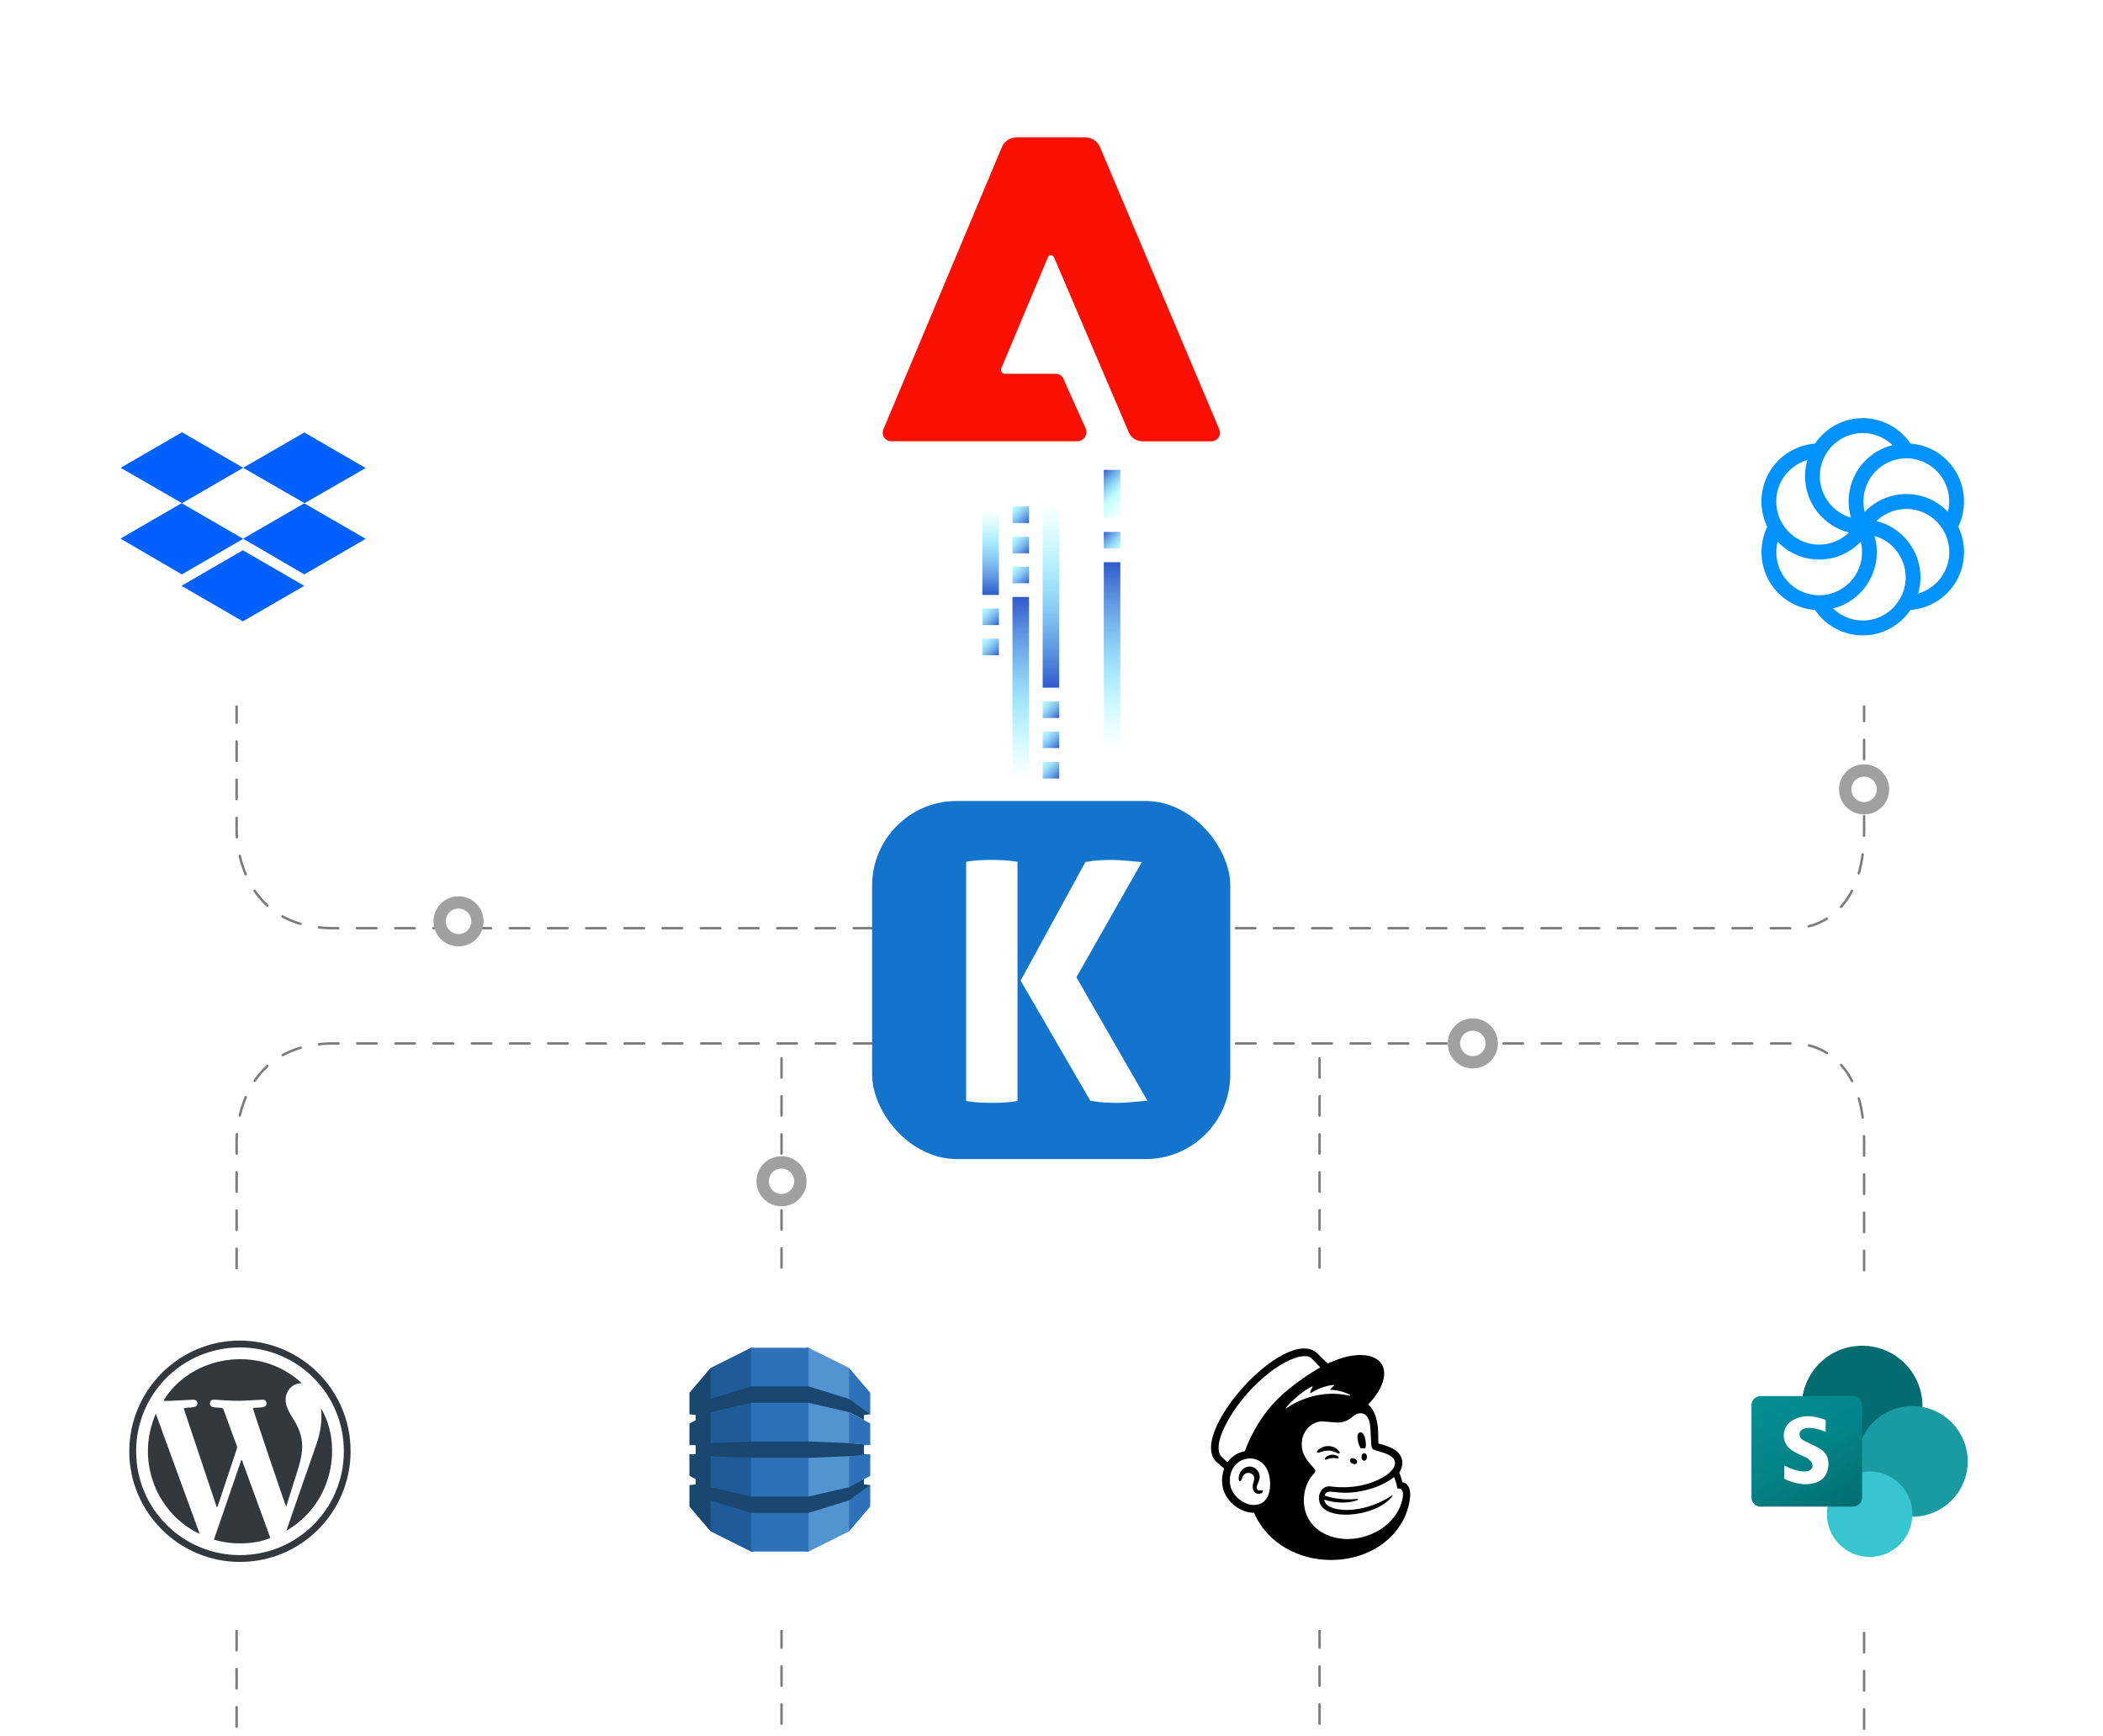
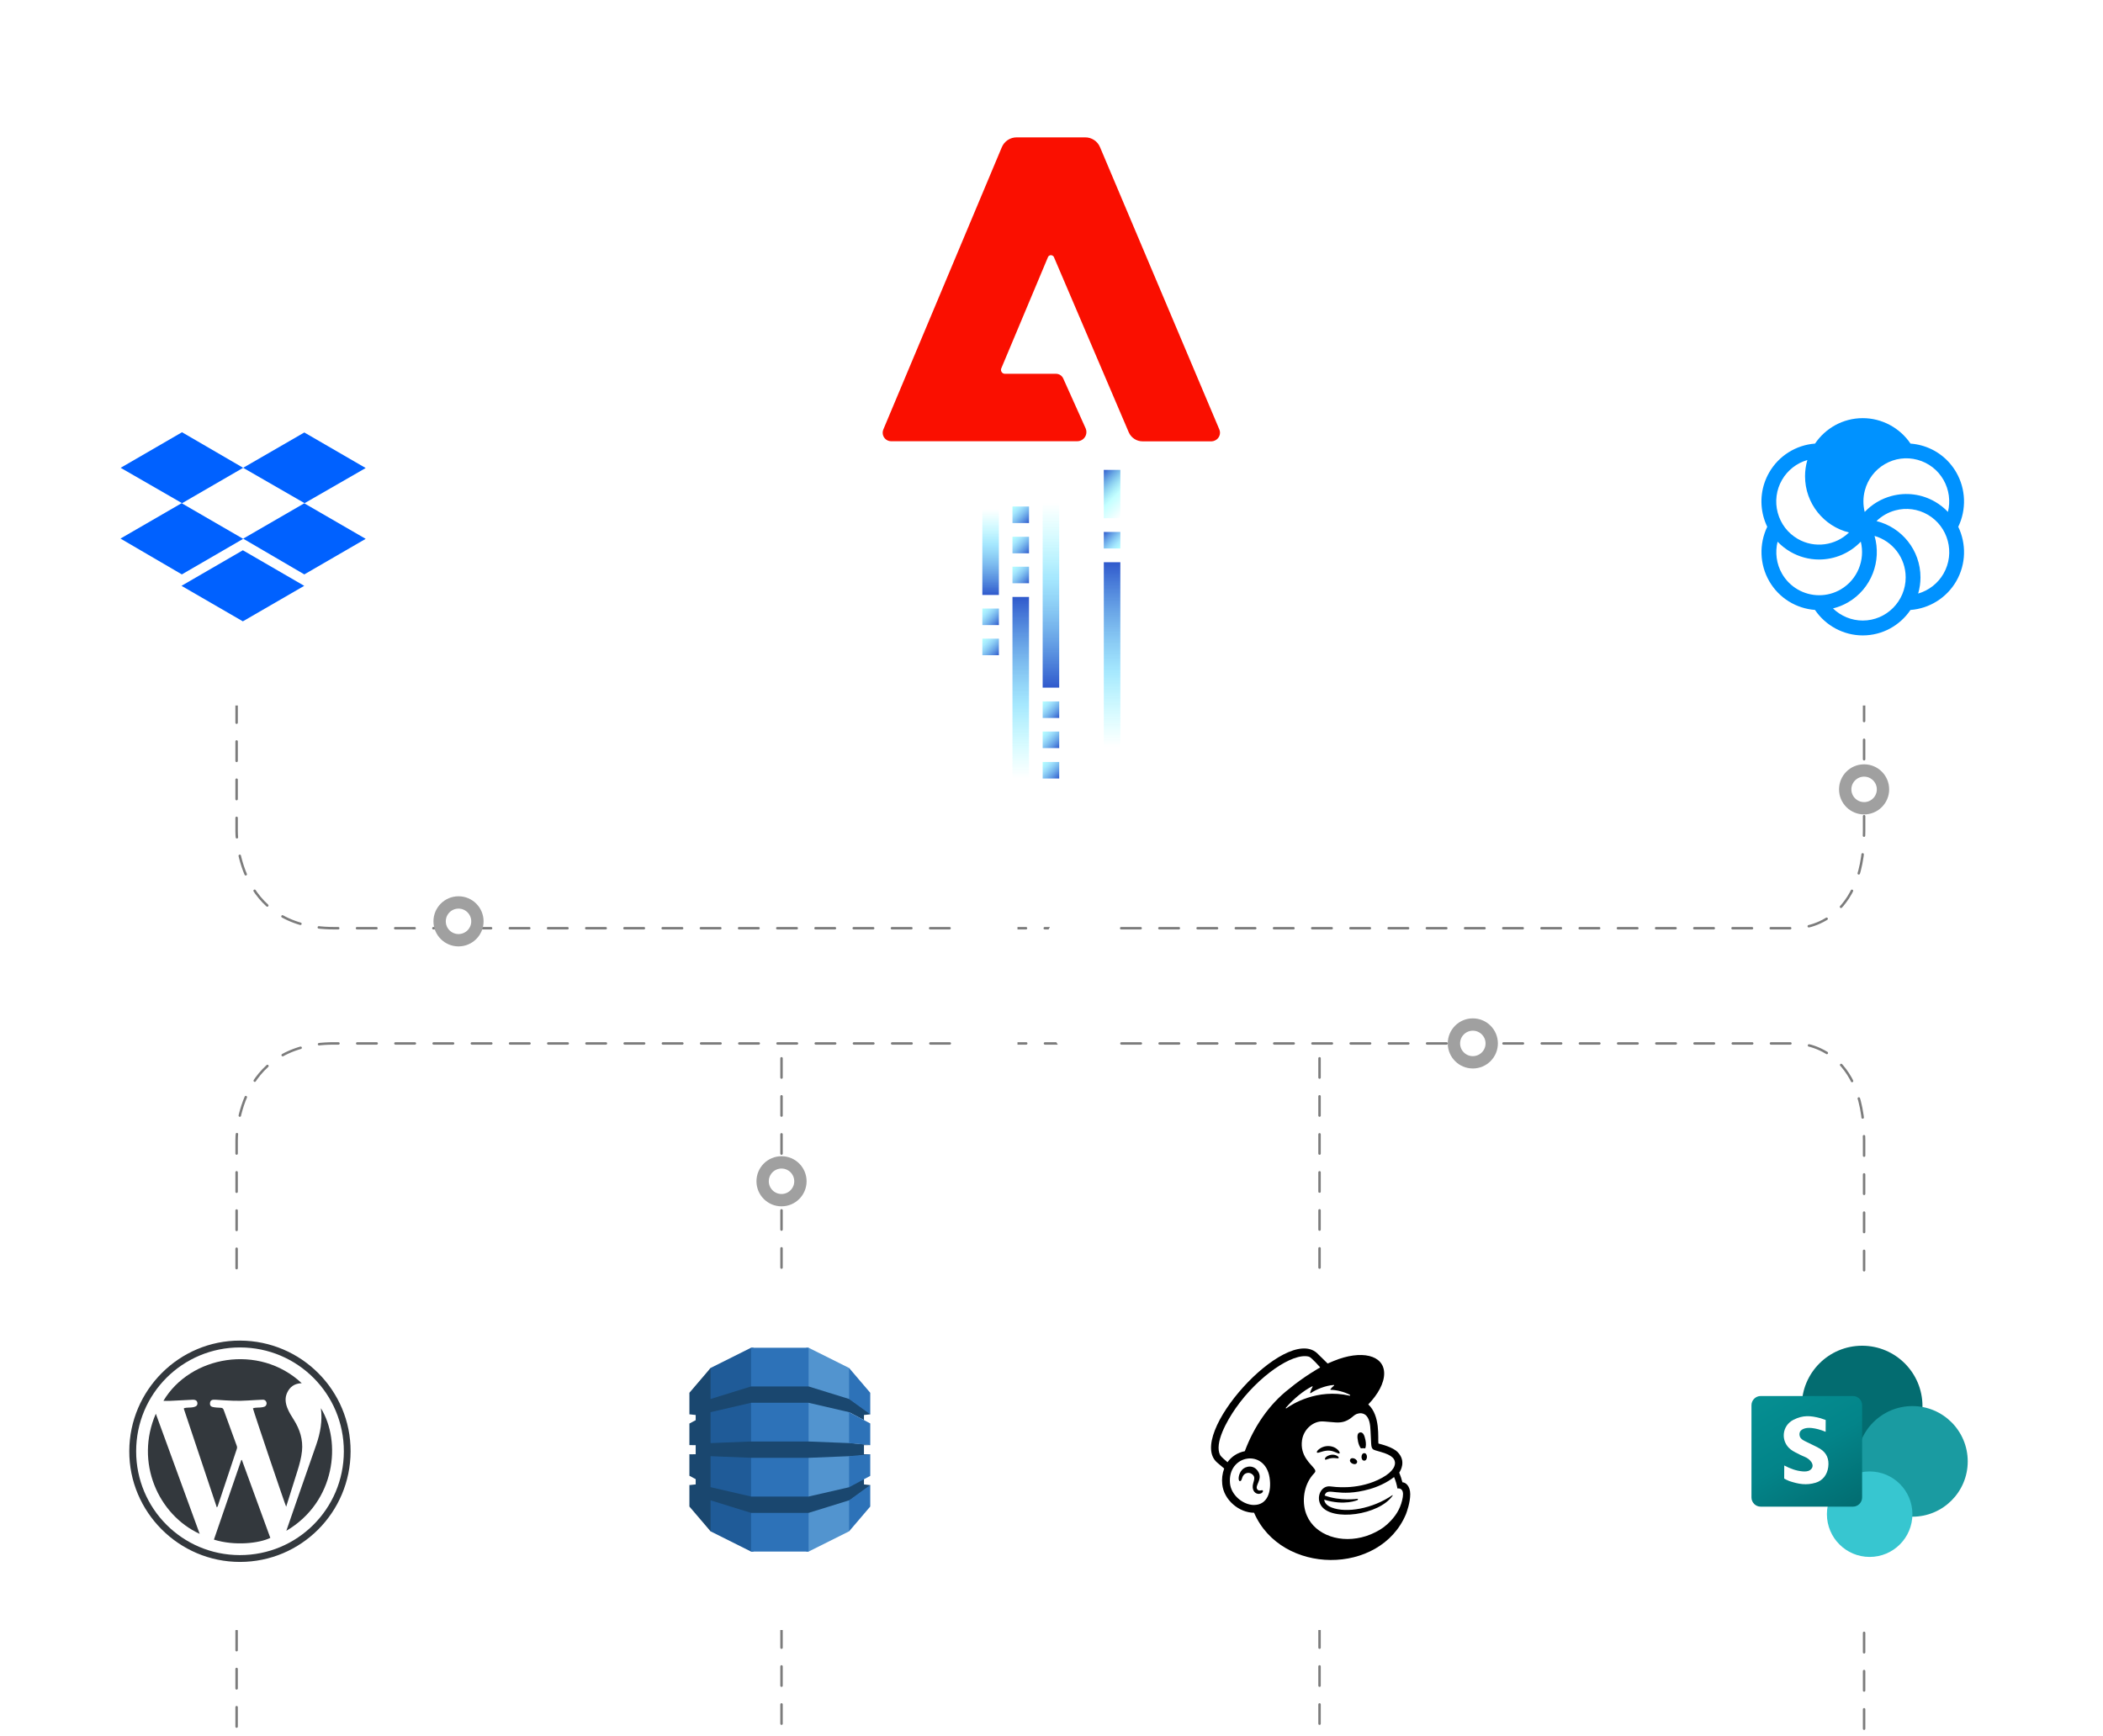
<svg xmlns="http://www.w3.org/2000/svg" xmlns:xlink="http://www.w3.org/1999/xlink" width="852" height="703.556" viewBox="0 0 852 703.556">
  <defs>
    <filter id="b" filterUnits="userSpaceOnUse">
      <feOffset dx="0" dy="0" />
      <feGaussianBlur result="c" stdDeviation="8" />
      <feFlood flood-color="#000" flood-opacity=".13" />
      <feComposite in2="c" operator="in" />
      <feComposite in="SourceGraphic" />
    </filter>
    <filter id="d" filterUnits="userSpaceOnUse">
      <feOffset dx="0" dy="0" />
      <feGaussianBlur result="e" stdDeviation="8" />
      <feFlood flood-color="#000" flood-opacity=".13" />
      <feComposite in2="e" operator="in" />
      <feComposite in="SourceGraphic" />
    </filter>
    <filter id="f" filterUnits="userSpaceOnUse">
      <feOffset dx="0" dy="0" />
      <feGaussianBlur result="g" stdDeviation="8" />
      <feFlood flood-color="#000" flood-opacity=".13" />
      <feComposite in2="g" operator="in" />
      <feComposite in="SourceGraphic" />
    </filter>
    <filter id="h" filterUnits="userSpaceOnUse">
      <feOffset dx="0" dy="0" />
      <feGaussianBlur result="i" stdDeviation="8" />
      <feFlood flood-color="#000" flood-opacity=".13" />
      <feComposite in2="i" operator="in" />
      <feComposite in="SourceGraphic" />
    </filter>
    <filter id="j" filterUnits="userSpaceOnUse">
      <feOffset dx="0" dy="0" />
      <feGaussianBlur result="k" stdDeviation="8" />
      <feFlood flood-color="#000" flood-opacity=".13" />
      <feComposite in2="k" operator="in" />
      <feComposite in="SourceGraphic" />
    </filter>
    <filter id="l" filterUnits="userSpaceOnUse">
      <feOffset dx="0" dy="0" />
      <feGaussianBlur result="m" stdDeviation="8" />
      <feFlood flood-color="#000" flood-opacity=".13" />
      <feComposite in2="m" operator="in" />
      <feComposite in="SourceGraphic" />
    </filter>
    <linearGradient id="o" x1="530.145" y1="747.511" x2="530.145" y2="674.105" gradientTransform="translate(-116.61 -432.231)" gradientUnits="userSpaceOnUse">
      <stop offset="0" stop-color="#6cffff" stop-opacity="0" />
      <stop offset=".405" stop-color="#6ad8fd" stop-opacity=".6" />
      <stop offset="1" stop-color="#2f59cc" />
    </linearGradient>
    <linearGradient id="p" x1="567.148" y1="734.844" x2="567.148" y2="660.038" gradientTransform="translate(-116.61 -432.231)" gradientUnits="userSpaceOnUse">
      <stop offset="0" stop-color="#6cffff" stop-opacity="0" />
      <stop offset=".405" stop-color="#6ad8fd" stop-opacity=".6" />
      <stop offset="1" stop-color="#2f59cc" />
    </linearGradient>
    <linearGradient id="q" x1="-384.719" y1="654.485" x2="-378.018" y2="647.784" gradientTransform="translate(69.18 -432.231) rotate(-180) scale(1 -1)" gradientUnits="userSpaceOnUse">
      <stop offset="0" stop-color="#6cffff" stop-opacity=".5" />
      <stop offset=".249" stop-color="#6ad8fd" stop-opacity=".6" />
      <stop offset="1" stop-color="#2f59cc" />
    </linearGradient>
    <linearGradient id="r" x1="-387.909" y1="638.971" x2="-374.768" y2="625.83" gradientTransform="translate(69.18 -432.231) rotate(-180) scale(1 -1)" gradientUnits="userSpaceOnUse">
      <stop offset="0" stop-color="#6cffff" stop-opacity="0" />
      <stop offset=".413" stop-color="#6cffff" stop-opacity=".4" />
      <stop offset="1" stop-color="#2f59cc" />
    </linearGradient>
    <linearGradient id="s" x1="-590.297" y1="1183.493" x2="-590.297" y2="1108.687" gradientTransform="translate(-164.53 1387.316) rotate(-180)" xlink:href="#o" />
    <linearGradient id="t" x1="-565.864" y1="1180.896" x2="-565.864" y2="1146.243" gradientTransform="translate(-164.53 1387.316) rotate(-180)" xlink:href="#o" />
    <linearGradient id="u" x1="691.814" y1="1109.773" x2="698.514" y2="1103.072" gradientTransform="translate(-293.83 1356.346) scale(1 -1)" xlink:href="#q" />
    <linearGradient id="v" x1="691.844" y1="1097.541" x2="698.544" y2="1090.841" gradientTransform="translate(-293.83 1356.346) scale(1 -1)" xlink:href="#q" />
    <linearGradient id="w" x1="716.246" y1="1072.136" x2="722.947" y2="1065.435" gradientTransform="translate(-293.83 1356.346) scale(1 -1)" xlink:href="#q" />
    <linearGradient id="x" x1="716.276" y1="1059.904" x2="722.977" y2="1053.204" gradientTransform="translate(-293.83 1356.346) scale(1 -1)" xlink:href="#q" />
    <linearGradient id="y" x1="716.276" y1="1047.579" x2="722.977" y2="1040.878" gradientTransform="translate(-293.83 1356.346) scale(1 -1)" xlink:href="#q" />
    <linearGradient id="z" x1="704.015" y1="1151.119" x2="710.716" y2="1144.418" gradientTransform="translate(-293.83 1356.346) scale(1 -1)" xlink:href="#q" />
    <linearGradient id="aa" x1="704.045" y1="1138.825" x2="710.745" y2="1132.124" gradientTransform="translate(-293.83 1356.346) scale(1 -1)" xlink:href="#q" />
    <linearGradient id="ab" x1="704.045" y1="1126.699" x2="710.745" y2="1119.999" gradientTransform="translate(-293.83 1356.346) scale(1 -1)" xlink:href="#q" />
    <linearGradient id="bd" x1="2583.721" y1="2332.947" x2="2690.453" y2="2517.802" gradientTransform="translate(9.26 -76.647) scale(.274)" gradientUnits="userSpaceOnUse">
      <stop offset="0" stop-color="#058f92" />
      <stop offset=".5" stop-color="#038489" />
      <stop offset="1" stop-color="#026d71" />
    </linearGradient>
  </defs>
  <g id="a">
    <line x1="534.593" y1="698.418" x2="534.593" y2="422.785" fill="none" stroke="#7c7c7c" stroke-dasharray="0 0 7.8 7.6" stroke-linecap="round" stroke-miterlimit="10" />
    <line x1="316.623" y1="698.418" x2="316.623" y2="422.785" fill="none" stroke="#7c7c7c" stroke-dasharray="0 0 7.8 7.6" stroke-linecap="round" stroke-miterlimit="10" />
    <path d="M95.859,699.605v-237.456s-.659-39.362,39.362-39.362H727.248s27.966-.882,27.966,39.362v240.907" fill="none" stroke="#7c7c7c" stroke-dasharray="0 0 7.88 7.6" stroke-linecap="round" stroke-miterlimit="10" />
    <path d="M95.859,161.109v175.631s-.659,39.362,39.362,39.362H727.248s27.966,.882,27.966-39.362V157.658" fill="none" stroke="#7c7c7c" stroke-dasharray="0 0 7.88 7.6" stroke-linecap="round" stroke-miterlimit="10" />
    <g>
-       <rect x="353.329" y="324.551" width="145.101" height="145.101" rx="34.298" ry="34.298" fill="#1274cc" />
      <g>
        <path d="M436.089,395.988l26.499-46.675-1.097-.095c-2.035-.177-3.978-.353-5.836-.531-1.872-.178-3.591-.268-5.111-.268-1.414,0-2.968,.044-4.75,.134-1.75,.091-3.678,.317-5.727,.673l-.336,.058-26.243,48.044,28.247,48.694,.329,.054c2.153,.357,4.123,.582,5.854,.671,1.748,.09,3.346,.135,4.749,.135,1.503,0,3.244-.09,5.178-.268,1.899-.179,3.867-.356,5.902-.531l1.105-.095-28.764-50Z" fill="#fff" />
        <path d="M406.637,348.552c-3.439-.186-6.56-.167-9.638,0-1.628,.091-3.304,.273-4.982,.538l-.596,.095v96.929l.596,.095c1.683,.266,3.36,.447,4.983,.537,1.615,.09,3.237,.135,4.819,.135s3.204-.045,4.819-.135c1.621-.09,3.298-.271,4.983-.537l.596-.095v-96.929l-.596-.095c-1.68-.265-3.357-.447-4.984-.538Z" fill="#fff" />
      </g>
    </g>
    <rect x="680.968" y="515.617" width="144.845" height="144.845" rx="34.298" ry="34.298" fill="#fff" filter="url(#b)" />
    <rect x="24.786" y="515.617" width="144.845" height="144.845" rx="34.298" ry="34.298" fill="#fff" filter="url(#d)" />
    <rect x="682.241" y="141.029" width="144.845" height="144.845" rx="34.298" ry="34.298" fill="#fff" filter="url(#f)" />
    <rect x="26.059" y="141.029" width="144.845" height="144.845" rx="34.298" ry="34.298" fill="#fff" filter="url(#h)" />
    <rect x="243.513" y="515.617" width="144.845" height="144.845" rx="34.298" ry="34.298" fill="#fff" filter="url(#j)" />
    <rect x="462.241" y="515.617" width="144.845" height="144.845" rx="34.298" ry="34.298" fill="#fff" filter="url(#l)" />
    <circle cx="185.761" cy="373.318" r="7.654" fill="#fff" stroke="#a0a0a0" stroke-miterlimit="10" stroke-width="5" />
    <circle cx="755.214" cy="319.847" r="7.654" fill="#fff" stroke="#a0a0a0" stroke-miterlimit="10" stroke-width="5" />
    <circle cx="596.695" cy="422.785" r="7.654" fill="#fff" stroke="#a0a0a0" stroke-miterlimit="10" stroke-width="5" />
    <circle cx="316.623" cy="478.64" r="7.654" fill="#fff" stroke="#a0a0a0" stroke-miterlimit="10" stroke-width="5" />
  </g>
  <g id="n">
    <g>
      <rect x="410.185" y="241.874" width="6.701" height="73.406" fill="url(#o)" />
      <rect x="447.188" y="227.807" width="6.701" height="74.806" fill="url(#p)" />
      <rect x="447.188" y="215.543" width="6.701" height="6.701" fill="url(#q)" />
      <rect x="447.188" y="190.399" width="6.701" height="19.581" fill="url(#r)" />
      <rect x="422.416" y="203.823" width="6.701" height="74.806" fill="url(#s)" />
      <rect x="397.984" y="206.421" width="6.701" height="34.653" fill="url(#t)" />
      <rect x="397.984" y="246.574" width="6.701" height="6.701" fill="url(#u)" />
      <rect x="397.984" y="258.775" width="6.701" height="6.701" fill="url(#v)" />
      <rect x="422.416" y="284.211" width="6.701" height="6.701" fill="url(#w)" />
      <rect x="422.416" y="296.412" width="6.701" height="6.701" fill="url(#x)" />
      <rect x="422.416" y="308.738" width="6.701" height="6.701" fill="url(#y)" />
      <rect x="410.185" y="205.228" width="6.701" height="6.701" fill="url(#z)" />
      <rect x="410.185" y="217.492" width="6.701" height="6.701" fill="url(#aa)" />
      <rect x="410.185" y="229.617" width="6.701" height="6.701" fill="url(#ab)" />
    </g>
  </g>
  <g id="aw">
    <path id="ax" d="M490.865,178.828h-27.858c-2.476,.045-4.734-1.411-5.716-3.685l-30.232-70.783c-.208-.705-.945-1.111-1.651-.909-.432,.117-.772,.45-.899,.88l-18.849,44.908c-.339,.812,.041,1.747,.85,2.092,.197,.086,.41,.129,.625,.127h20.715c1.279,.011,2.43,.778,2.931,1.955l9.068,20.196c.804,1.893-.078,4.08-1.971,4.885-.461,.196-.958,.296-1.459,.296h-75.404c-1.899-.016-3.427-1.568-3.412-3.468,.004-.455,.097-.903,.275-1.322l47.967-114.293c1.006-2.471,3.42-4.076,6.087-4.047h27.672c2.67-.037,5.088,1.571,6.087,4.047l48.299,114.283c.746,1.747-.063,3.768-1.808,4.516-.413,.196-.862,.305-1.319,.323Z" fill="#fa0f00" />
  </g>
  <g id="ay">
    <g>
      <g id="az">
-         <path d="M787.388,232.446c-2.254,3.912-5.936,6.8-10.273,8.057,.62-2.128,.936-4.332,.94-6.549,0-11.037-7.606-20.294-17.817-22.815,2.117-2.07,4.73-3.561,7.589-4.329,4.455-1.213,9.21-.583,13.195,1.747,8.304,4.822,11.159,15.539,6.365,23.889m-32.715,18.995c-4.542,0-8.863-1.814-12.068-4.913,2.141-.526,4.196-1.354,6.103-2.46,9.501-5.517,13.669-16.765,10.741-26.916,7.271,2.095,12.613,8.826,12.613,16.801,0,9.641-7.802,17.487-17.389,17.487m-32.716-18.995c-2.271-3.956-2.858-8.617-1.797-12.952,1.523,1.592,3.261,2.963,5.165,4.072,3.538,2.061,7.559,3.146,11.653,3.146,6.384-.005,12.489-2.618,16.899-7.233,1.824,7.375-1.303,15.383-8.166,19.369-2.631,1.532-5.621,2.339-8.665,2.339-6.234,.003-11.991-3.332-15.091-8.741m0-37.99c2.255-3.912,5.936-6.8,10.274-8.057-.621,2.128-.938,4.333-.942,6.55,0,11.031,7.603,20.286,17.808,22.811-5.44,5.286-13.908,6.572-20.774,2.585-4.024-2.337-6.9-6.107-8.102-10.62-1.207-4.478-.582-9.253,1.736-13.27m32.717-18.995c4.544,0,8.86,1.813,12.063,4.908-2.139,.53-4.192,1.36-6.099,2.465-5.41,3.142-9.28,8.212-10.895,14.281-1.107,4.146-1.056,8.515,.147,12.634-7.267-2.097-12.606-8.827-12.606-16.799,0-9.643,7.8-17.489,17.39-17.489m32.715,18.995c2.273,3.961,2.862,8.627,1.794,12.967-1.519-1.599-3.256-2.975-5.161-4.088-5.41-3.14-11.711-3.974-17.746-2.349-4.13,1.113-7.873,3.346-10.814,6.453-.721-2.881-.697-5.897,.071-8.766,1.201-4.512,4.078-8.283,8.102-10.62,4.023-2.335,8.709-2.955,13.195-1.747,4.487,1.209,8.236,4.103,10.559,8.148m5.191-3.013c-3.123-5.441-8.166-9.332-14.2-10.957-1.426-.382-2.886-.629-4.359-.738-4.328-6.401-11.594-10.315-19.347-10.315-8.031,0-15.126,4.094-19.339,10.312-7.681,.568-14.69,4.939-18.568,11.696-3.125,5.44-3.953,11.778-2.338,17.846,.384,1.433,.902,2.827,1.545,4.164-3.348,6.971-3.086,15.255,.791,22.009,4.015,6.993,11.085,11.121,18.546,11.682,4.328,6.406,11.608,10.327,19.362,10.327,8.03,0,15.126-4.095,19.337-10.314,7.681-.568,14.69-4.938,18.569-11.695,4.016-6.995,4.037-15.221,.787-21.998,3.352-6.975,3.092-15.262-.787-22.02" fill="#0092ff" fill-rule="evenodd" />
+         <path d="M787.388,232.446c-2.254,3.912-5.936,6.8-10.273,8.057,.62-2.128,.936-4.332,.94-6.549,0-11.037-7.606-20.294-17.817-22.815,2.117-2.07,4.73-3.561,7.589-4.329,4.455-1.213,9.21-.583,13.195,1.747,8.304,4.822,11.159,15.539,6.365,23.889m-32.715,18.995c-4.542,0-8.863-1.814-12.068-4.913,2.141-.526,4.196-1.354,6.103-2.46,9.501-5.517,13.669-16.765,10.741-26.916,7.271,2.095,12.613,8.826,12.613,16.801,0,9.641-7.802,17.487-17.389,17.487m-32.716-18.995c-2.271-3.956-2.858-8.617-1.797-12.952,1.523,1.592,3.261,2.963,5.165,4.072,3.538,2.061,7.559,3.146,11.653,3.146,6.384-.005,12.489-2.618,16.899-7.233,1.824,7.375-1.303,15.383-8.166,19.369-2.631,1.532-5.621,2.339-8.665,2.339-6.234,.003-11.991-3.332-15.091-8.741m0-37.99c2.255-3.912,5.936-6.8,10.274-8.057-.621,2.128-.938,4.333-.942,6.55,0,11.031,7.603,20.286,17.808,22.811-5.44,5.286-13.908,6.572-20.774,2.585-4.024-2.337-6.9-6.107-8.102-10.62-1.207-4.478-.582-9.253,1.736-13.27m32.717-18.995m32.715,18.995c2.273,3.961,2.862,8.627,1.794,12.967-1.519-1.599-3.256-2.975-5.161-4.088-5.41-3.14-11.711-3.974-17.746-2.349-4.13,1.113-7.873,3.346-10.814,6.453-.721-2.881-.697-5.897,.071-8.766,1.201-4.512,4.078-8.283,8.102-10.62,4.023-2.335,8.709-2.955,13.195-1.747,4.487,1.209,8.236,4.103,10.559,8.148m5.191-3.013c-3.123-5.441-8.166-9.332-14.2-10.957-1.426-.382-2.886-.629-4.359-.738-4.328-6.401-11.594-10.315-19.347-10.315-8.031,0-15.126,4.094-19.339,10.312-7.681,.568-14.69,4.939-18.568,11.696-3.125,5.44-3.953,11.778-2.338,17.846,.384,1.433,.902,2.827,1.545,4.164-3.348,6.971-3.086,15.255,.791,22.009,4.015,6.993,11.085,11.121,18.546,11.682,4.328,6.406,11.608,10.327,19.362,10.327,8.03,0,15.126-4.095,19.337-10.314,7.681-.568,14.69-4.938,18.569-11.695,4.016-6.995,4.037-15.221,.787-21.998,3.352-6.975,3.092-15.262-.787-22.02" fill="#0092ff" fill-rule="evenodd" />
      </g>
      <g id="ba">
        <path d="M326.6,628.677h1.004l16.389-8.196,.273-.386v-65.417l-.273-.388-16.389-8.189h-1.016l.012,82.575" fill="#5294cf" />
        <path d="M305.272,628.677h-1.018l-16.375-8.196-.332-.572-.169-64.898,.501-.721,16.375-8.189h1.031l-.013,82.575" fill="#1f5b98" />
        <path d="M304.283,546.102h23.306v82.575h-23.306v-82.575Z" fill="#2d72b8" />
        <path d="M352.572,585.535l-.554-.123-7.908-.737-.117,.058-16.404-.656h-23.307l-16.404,.656v-12.509l-.017,.009,.017-.037,16.404-3.801h23.307l16.404,3.801,6.03,3.205v-2.061l2.549-.279-.264-.515-8.069-5.77-.246,.08-16.404-5.083h-23.307l-16.404,5.083v-12.566l-8.579,10.05v8.777l.066-.048,2.482,.271v2.103l-2.549,1.364v8.733l.066-.007,2.482,.037v3.666l-2.142,.032-.407-.039v8.737l2.549,1.37v2.127l-2.442,.27-.107-.08v8.776l8.579,10.051v-12.565l16.404,5.083h23.307l16.452-5.098,.219,.096,7.963-5.685,.349-.566-2.549-.281v-2.085l-.334-.133-5.45,2.938-.198,.412-16.452,3.779v.005h-23.307v-.005l-16.404-3.795v-12.555l16.404,.654v.016h23.307l16.404-.67,.373,.172,7.665-.66,.541-.264-2.549-.037v-3.666l2.549-.037" fill="#1a476f" />
        <path d="M343.993,607.916v12.565l8.579-10.052v-8.719l-8.529,6.19-.05,.015m0-5.308l.05-.011,8.529-4.588v-8.772l-8.579,.789v12.582m.05-30.4l-.05-.011v12.536l8.579,.802v-8.768l-8.529-4.559m0-5.301l8.529,6.155v-8.719l-8.579-10.052v12.566l.05,.017v.032" fill="#2d72b8" />
      </g>
      <path id="bb" d="M551.334,586.855c.589-.077,1.185-.077,1.777,0,.315-.733,.371-1.992,.084-3.364-.425-2.035-1.001-3.27-2.192-3.079-1.188,.194-1.235,1.67-.807,3.708,.238,1.145,.666,2.125,1.145,2.735h-.007Zm-10.225,1.617c.854,.382,1.376,.623,1.583,.408,.358-.371-.666-1.794-2.313-2.5-1.935-.8-4.157-.532-5.844,.703-.576,.415-1.111,.997-1.034,1.349,.161,.713,1.908-.519,4.314-.666,1.335-.084,2.443,.335,3.293,.71v-.003Zm-1.717,.981c-1.73,.271-2.862,1.245-2.571,1.928,.171,.064,.224,.154,.994-.154,1.138-.432,2.37-.559,3.575-.371,.555,.064,.82,.097,.941-.094,.281-.425-1.091-1.526-2.939-1.309Zm10.342,3.263c.646-1.312-2.082-2.658-2.731-1.335s2.085,2.651,2.734,1.329l-.003,.007h0Zm2.989-3.906c-1.463-.027-1.52,3.016-.05,3.039,1.469,.023,1.523-3.016,.053-3.046l-.003,.007h0Zm-41.767,15.061c-.251,.057-1.145,.275-1.617-.449-.994-1.526,2.122-3.889,.572-6.828-1.737-3.337-5.312-2.587-6.691-1.058-1.663,1.831-1.663,4.492-.954,4.595,.817,.111,.776-1.235,1.409-2.222,.452-.693,1.225-1.115,2.055-1.115,.479,0,.951,.141,1.352,.405,2.212,1.449,.261,3.394,.435,5.466,.264,3.183,3.514,3.126,4.12,1.717,.077-.141,.064-.318-.04-.445,.007,.171,.131-.248-.639-.074l-.003,.007h0Zm57.217-3.26c-.639-2.239-.492-1.76-1.295-3.916,.469-.703,2.919-4.582-.586-8.257-1.985-2.085-6.47-3.156-7.849-3.541-.284-2.172,.89-11.202-4.107-15.841,3.97-4.117,6.446-8.645,6.44-12.534-.01-7.474-9.191-9.733-20.507-5.051l-2.393,1.014c-.013-.007-4.338-4.251-4.401-4.308-12.896-11.246-53.227,33.577-40.331,44.465l2.818,2.39c-.76,2.038-1.028,4.231-.783,6.396,.639,6.376,6.875,11.534,12.889,11.524,11.022,25.404,51.142,25.444,61.528,.576,.331-.854,1.737-4.699,1.737-8.093,0-3.39-1.925-4.823-3.153-4.823h-.007Zm-60.326,9.194c-4.354-.117-9.057-4.036-9.525-8.689-1.178-11.704,14.174-14.369,16.035-2.353,.867,5.656-.89,11.165-6.513,11.035l.003,.007h0Zm-3.531-21.802c-2.895,.566-5.446,2.206-7.005,4.478-.934-.776-2.674-2.289-2.975-2.862-2.483-4.746,2.714-13.937,6.356-19.131,8.993-12.832,23.074-22.545,29.597-20.785,1.061,.298,4.569,4.368,4.569,4.368,0,0-6.516,3.618-12.561,8.659-8.14,6.269-14.295,15.386-17.98,25.273h0Zm45.603,19.312s-6.824,1.011-13.271-1.349c1.185-3.849,5.154,1.161,18.402-2.637,2.919-.837,6.751-2.483,9.736-4.84,.643,1.483,1.098,3.039,1.359,4.636,.7-.127,2.721-.1,2.182,3.454-.626,3.792-2.239,6.871-4.95,9.706-1.69,1.834-3.708,3.344-5.944,4.448-1.248,.653-2.544,1.202-3.882,1.64-10.215,3.337-20.674-.335-24.055-8.21-.271-.599-.499-1.222-.676-1.861-1.439-5.191-.218-11.42,3.598-15.339,.234-.251,.472-.545,.472-.917-.034-.318-.161-.619-.368-.867-1.335-1.931-5.951-5.231-5.027-11.611,.669-4.582,4.679-7.809,8.414-7.621l.954,.057c1.62,.097,3.036,.305,4.368,.361,2.232,.094,4.241-.228,6.614-2.209,.8-.669,1.446-1.248,2.53-1.433,.89-.221,1.827-.067,2.597,.428,1.908,1.268,2.175,4.338,2.276,6.583,.053,1.282,.211,4.391,.264,5.275,.12,2.035,.653,2.323,1.737,2.671,.609,.201,1.175,.348,2.008,.586,2.52,.706,4.006,1.426,4.96,2.35,.489,.475,.807,1.098,.907,1.771,.298,2.172-1.683,4.853-6.932,7.286-8.916,4.14-17.883,2.758-19.181,2.611-3.846-.515-6.038,4.452-3.732,7.855,4.321,6.379,23.365,3.819,28.895-4.073,.134-.194,.023-.305-.137-.194-7.976,5.459-18.529,7.296-24.523,4.967-.91-.355-2.812-1.232-3.042-3.183,8.321,2.574,13.552,.141,13.552,.141,0,0,.388-.532-.104-.482h-0Zm-28.991-36.884c3.193-3.692,7.129-6.905,10.657-8.709,.02-.013,.047-.02,.07-.02,.077,0,.141,.064,.141,.141,0,.023-.007,.05-.02,.07-.278,.505-.82,1.59-.991,2.413-.003,.013-.003,.023-.003,.034,0,.08,.064,.144,.141,.144,.03,0,.06-.007,.084-.023,2.192-1.496,6.008-3.096,9.351-3.304h.013c.08,0,.144,.067,.144,.147,0,.043-.02,.087-.057,.114-.552,.428-1.048,.924-1.469,1.479-.02,.023-.027,.054-.027,.084,0,.077,.06,.141,.137,.144,2.35,.017,5.663,.84,7.829,2.052,.144,.08,.04,.361-.124,.328-13.274-3.046-23.496,3.534-25.675,5.121-.023,.013-.05,.023-.077,.023-.08,0-.147-.067-.147-.147,0-.03,.01-.064,.034-.09h-.01Z" />
      <g id="bc">
        <circle cx="754.41" cy="569.729" r="24.451" fill="#036c70" />
        <circle cx="774.785" cy="592.141" r="22.413" fill="#1a9ba1" />
        <circle cx="757.466" cy="613.536" r="17.319" fill="#37c6d0" />
        <path d="M713.319,565.653h37.356c2.063,0,3.735,1.672,3.735,3.735v37.356c0,2.063-1.672,3.735-3.735,3.735h-37.356c-2.063,0-3.735-1.672-3.735-3.735v-37.356c0-2.063,1.672-3.735,3.735-3.735Z" fill="url(#bd)" />
        <path d="M737.37,587.022c-1.591-.976-3.354-1.665-5.009-2.542-1.562-.828-3.595-1.372-3.3-3.743,.187-1.502,2.229-2.425,4.905-2.123,1.868,.211,3.585,.694,5.666,1.533,0-1.35,.045-3.407,.023-4.771,0,0-1.702-.625-2.086-.726-4.089-1.076-7.062-1.329-10.953,.628-4.76,2.394-5.339,8.77-1.114,12.046,1.168,.906,2.585,1.499,3.909,2.194,1.105,.58,2.403,.912,3.319,1.699,.808,.695,1.601,1.522,1.62,2.708,.011,.649-.401,1.33-1.067,1.762-.898,.581-2.063,.589-3.007,.503-2.494-.226-4.745-1.006-7.411-2.385,0,1.016-.026,3.876-.026,5.292,0,.049,1.511,.824,2.059,1.006,3.772,1.254,6.911,1.823,10.724,.671,2.859-.864,4.664-3.254,5.066-6.351,.41-3.158-.58-5.721-3.319-7.401Z" fill="#fff" />
      </g>
      <path id="be" d="M98.518,189.551l-24.845,14.391,24.845,14.391-24.845,14.409-24.863-14.518,24.863-14.391-24.79-14.282,24.863-14.409,24.772,14.409Zm-24.99,47.82l24.863-14.409,24.863,14.409-24.863,14.391-24.863-14.391Zm24.99-19.11l24.863-14.391-24.863-14.319,24.772-14.319,24.863,14.409-24.863,14.301,24.863,14.391-24.863,14.409-24.772-14.482Z" fill="#0061ff" />
      <g id="bf">
        <circle cx="98.093" cy="588.044" r="43.423" fill="#fff" />
        <g>
          <path d="M97.292,543.198c24.771,.092,44.808,20.185,44.749,44.873-.059,24.777-20.075,44.795-44.807,44.809-24.743,.014-44.955-20.232-44.857-44.934,.098-24.737,20.275-44.84,44.915-44.748Zm-42.132,44.832c-.004,23.261,18.711,42.035,41.953,42.085,23.314,.051,42.145-18.693,42.193-41.997,.048-23.292-18.747-42.134-42.042-42.147-23.317-.013-42.1,18.75-42.104,42.059Z" fill="#33383d" />
          <path d="M87.84,610.782c-4.479-13.389-8.915-26.648-13.346-39.908-.022-.067,.023-.157,.047-.291,1.215-.354,2.513-.14,3.759-.396,1.199-.246,1.74-.741,1.679-1.639-.066-.966-.693-1.441-1.992-1.385-2.991,.129-5.98,.309-8.971,.444-.916,.042-1.835,.006-2.807,.006,10.815-18.236,38.727-23.343,56.038-7.154-2.879,.077-4.849,1.445-5.971,3.985-.889,2.013-.642,4.035,.127,6.024,.669,1.73,1.668,3.286,2.648,4.847,2.429,3.868,3.764,8.022,3.3,12.637-.278,2.764-1.032,5.427-1.853,8.067-1.496,4.811-3.023,9.612-4.558,14.484-.501-.956-13.069-38.19-13.468-39.87,1.302-.458,2.698-.166,4.018-.47,.489-.112,.947-.214,1.239-.653,.348-.522,.375-1.08,.077-1.624-.303-.554-.795-.778-1.429-.742-1.978,.111-3.959,.171-5.934,.319-4.057,.303-8.098,.036-12.14-.247-.615-.043-1.233-.076-1.848-.059-.817,.023-1.285,.492-1.377,1.291-.099,.853,.216,1.449,1.12,1.654,1.082,.245,2.186,.251,3.283,.321,.611,.039,.931,.286,1.14,.865,1.752,4.864,3.526,9.719,5.308,14.572,.161,.44,.139,.835-.003,1.263-2.582,7.741-5.159,15.485-7.742,23.226-.038,.113-.156,.2-.344,.431Z" fill="#33383d" />
          <path d="M97.984,591.54c3.845,10.531,7.69,21.062,11.535,31.592-4.486,2.19-14.335,3.354-22.853,.709,3.698-10.753,7.395-21.502,11.092-32.251,.075-.017,.151-.034,.226-.05Z" fill="#33383d" />
          <path d="M63.13,572.829c5.977,16.376,11.854,32.477,17.768,48.678-16.774-7.724-26.352-28.964-17.768-48.678Z" fill="#33383d" />
          <path d="M116.001,620.267c1.602-4.634,3.122-9.058,4.66-13.476,2.492-7.156,5.014-14.302,7.487-21.464,1.638-4.744,2.527-9.599,1.857-14.753,8.337,13.569,6.052,37.898-14.004,49.692Z" fill="#33383d" />
        </g>
      </g>
    </g>
  </g>
</svg>